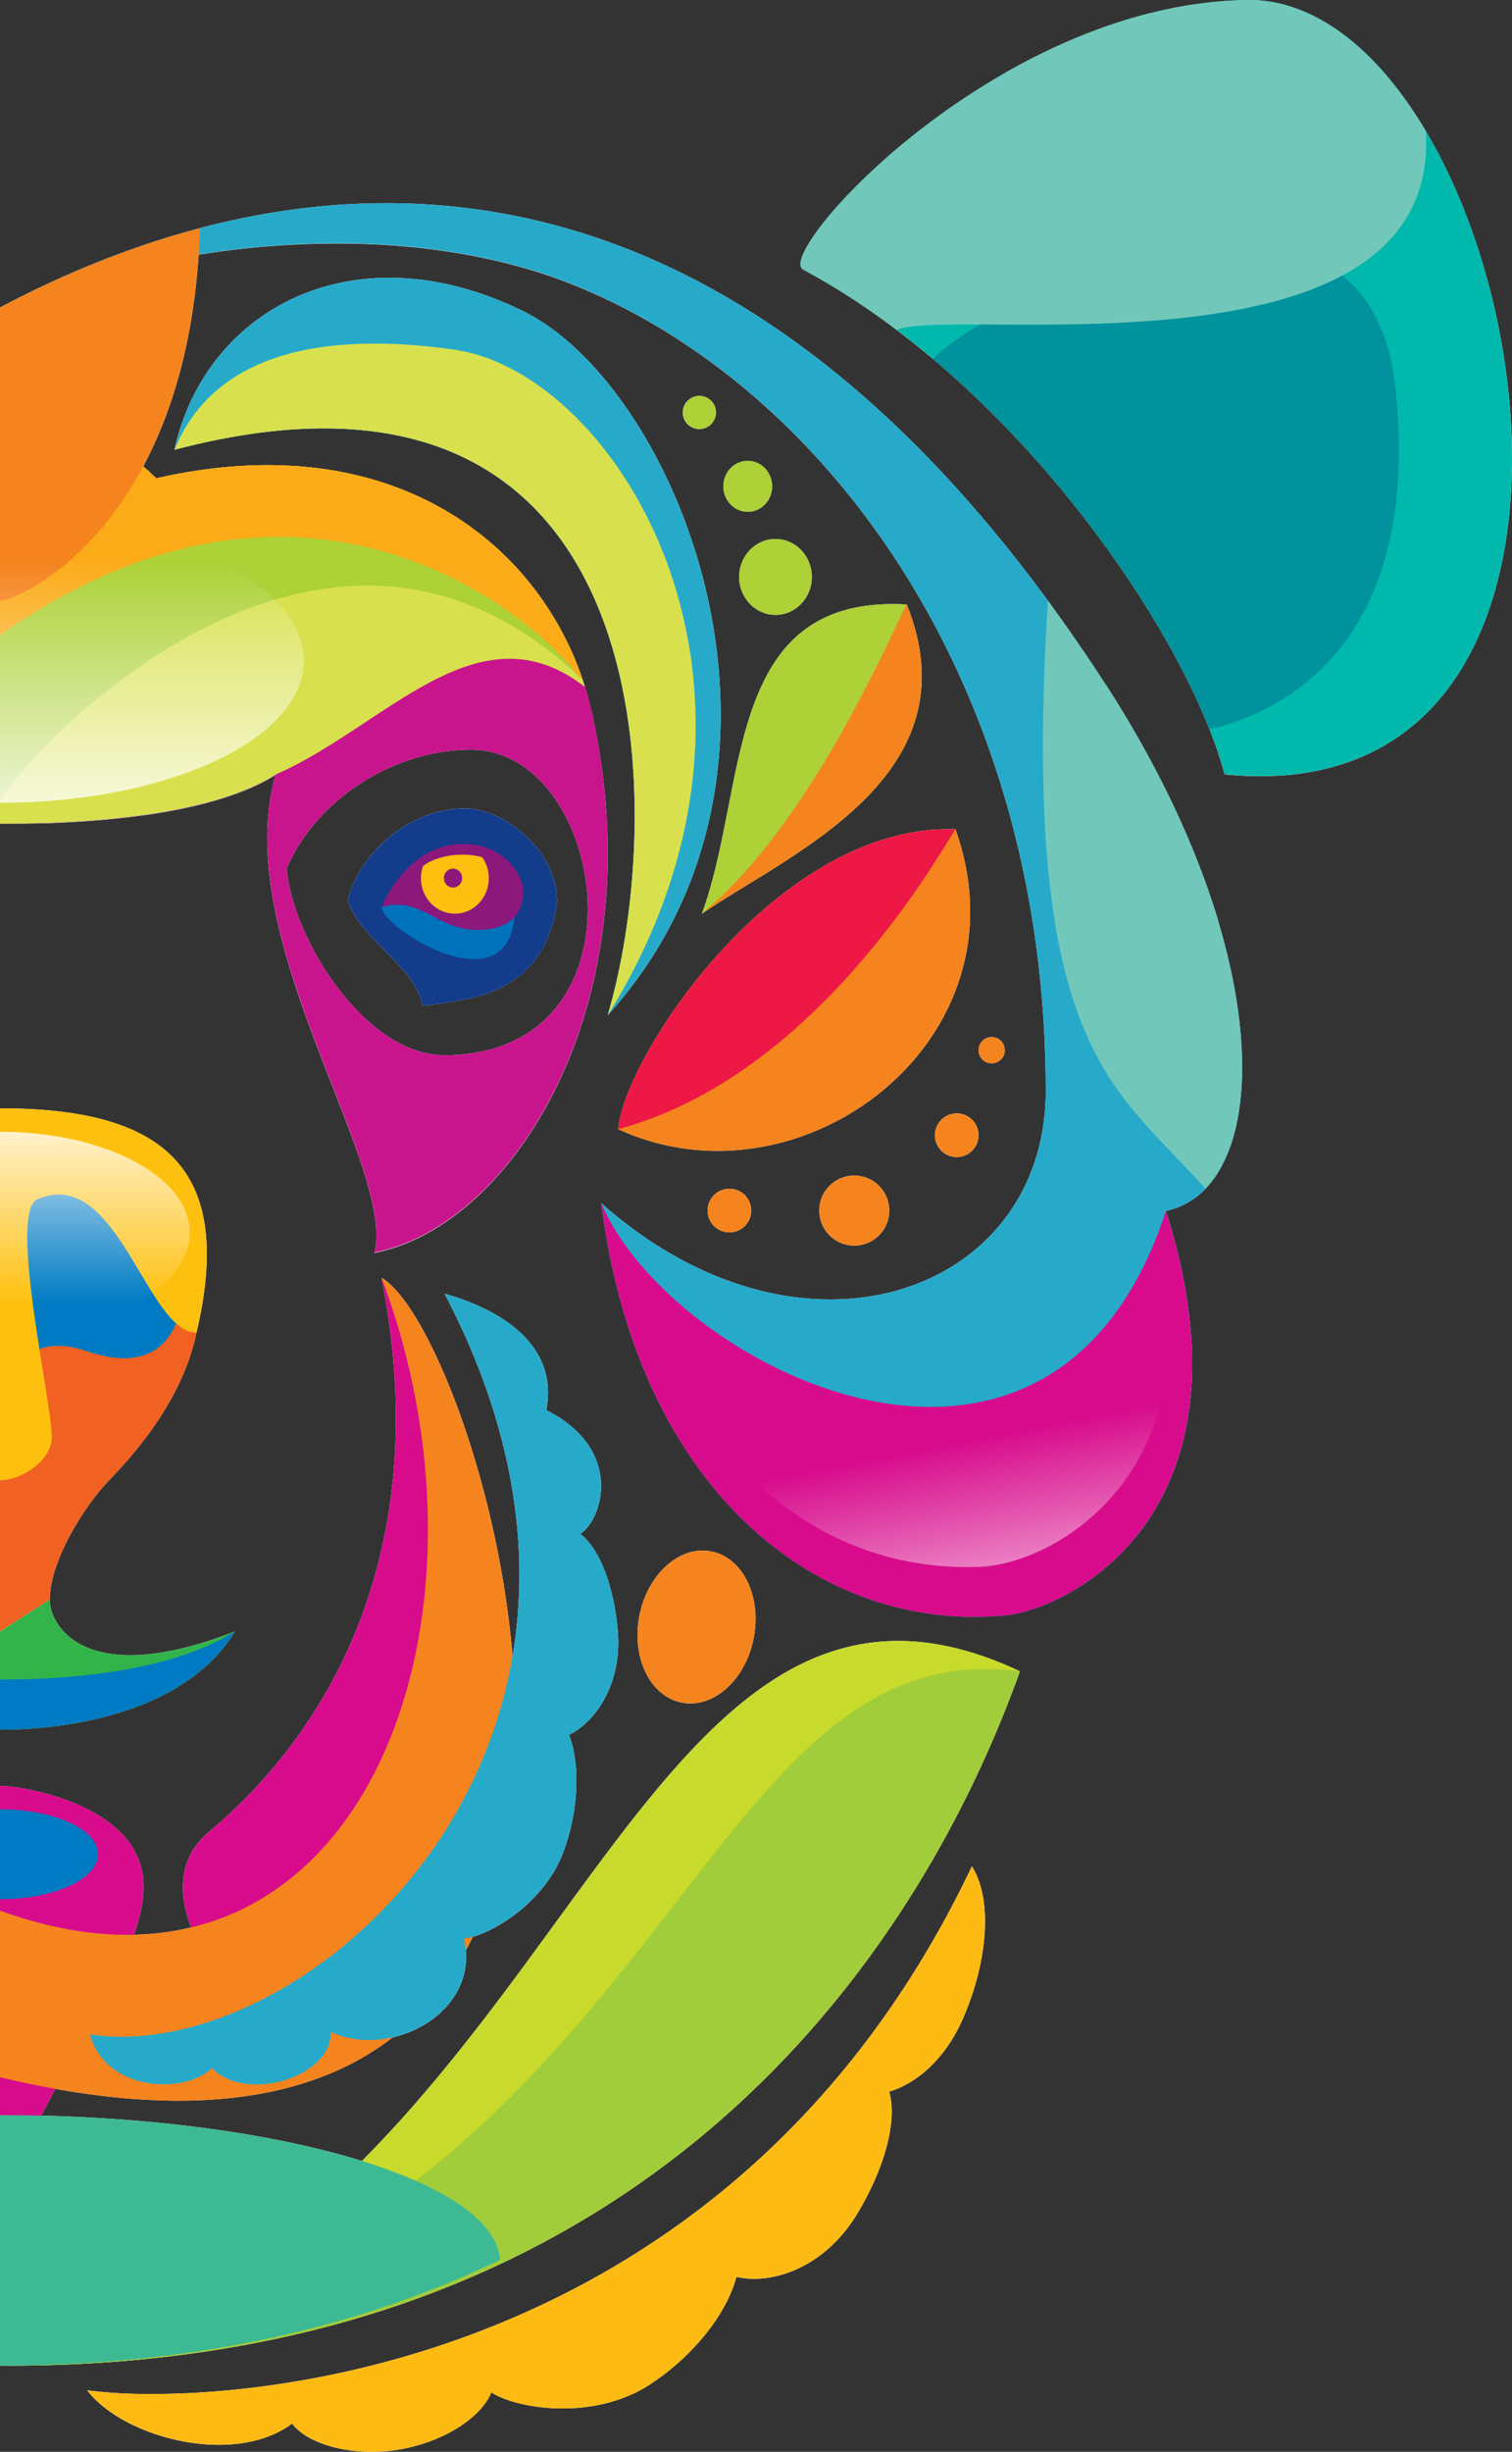
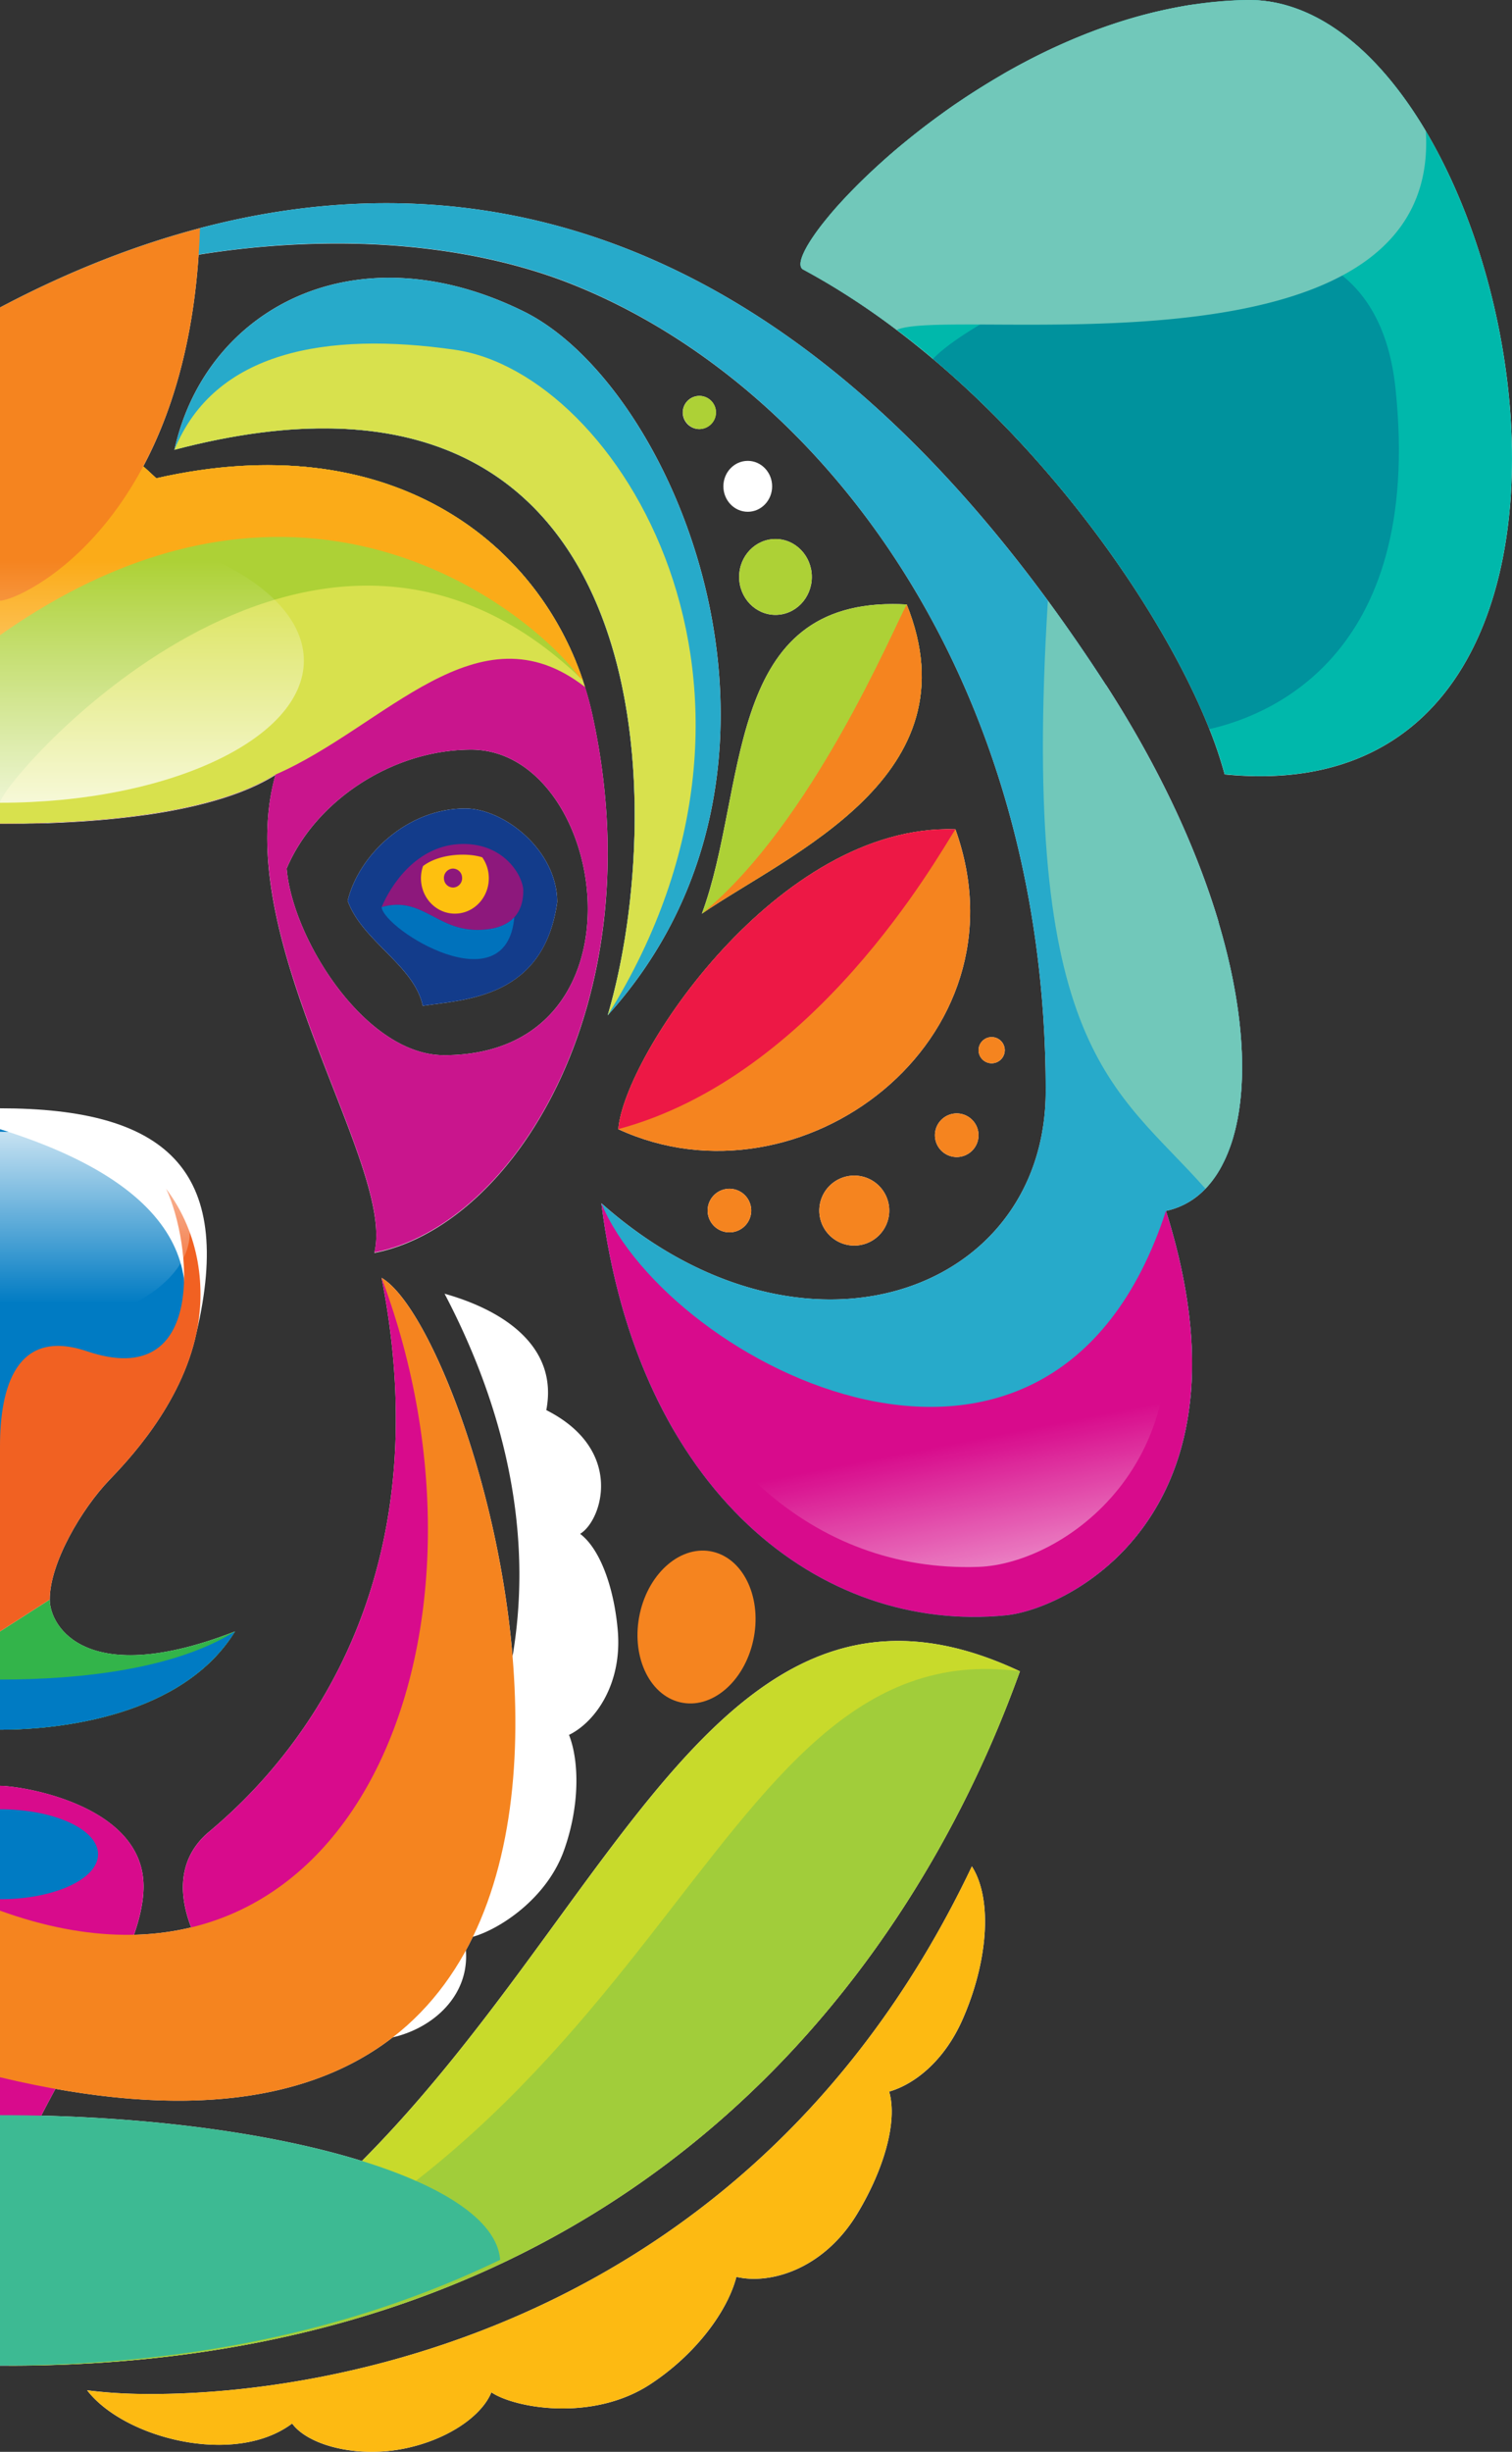
<svg xmlns="http://www.w3.org/2000/svg" xmlns:xlink="http://www.w3.org/1999/xlink" viewBox="0 0 911.92 1478.31">
  <rect x="0" y="0" width="911.92" height="1478.31" fill="#333333" stroke="none" />
  <defs>
    <linearGradient id="e1d819bd-0b34-45bc-ad45-580a91eebf02" x1="6774.73" y1="1033.55" x2="6806.31" y2="872.63" gradientTransform="matrix(-1, 0, 0, 1, 7368.32, 0)" gradientUnits="userSpaceOnUse">
      <stop offset="0" stop-color="#fff" />
      <stop offset="1" stop-color="#fff" stop-opacity="0" />
    </linearGradient>
    <linearGradient id="f2da1d7f-7f5b-4b4d-9498-a9775ec7b3e5" x1="91.63" y1="525.38" x2="91.63" y2="337.96" gradientTransform="matrix(1, 0, 0, 1, 0, 0)" xlink:href="#e1d819bd-0b34-45bc-ad45-580a91eebf02" />
    <linearGradient id="a24a3b79-14df-4416-a646-fadb93cb7774" x1="7311.09" y1="5577.6" x2="7311.09" y2="5444.92" gradientTransform="translate(7368.32 6230.7) rotate(180)" xlink:href="#e1d819bd-0b34-45bc-ad45-580a91eebf02" />
  </defs>
  <g style="isolation:isolate">
    <g id="b99e8373-c63e-41eb-b203-76c717154e63" data-name="Layer 2">
      <g id="a7d5d35e-e7fb-4cf3-80b9-003af36a6471" data-name="Layer 1">
        <path d="M336.07,543.9c0-31.27-32.15-56.45-55.52-56.45-35.07,0-64.29,28.22-70.87,55.69,8.77,24.41,40.18,38.9,45.3,63.32C280.55,602.64,328,601.88,336.07,543.9Z" fill="#fff" />
        <path d="M431.78,248.32a10,10,0,1,0-9.95,10.39A10.19,10.19,0,0,0,431.78,248.32Z" fill="#fff" />
        <path d="M749.07,638.24c0-.8-.05-1.61-.07-2.42,0-1.39-.11-2.8-.19-4.22,0-.82-.08-1.64-.13-2.47-.1-1.61-.23-3.24-.36-4.89-.06-.61-.09-1.23-.15-1.85q-.3-3.36-.69-6.79c-.08-.64-.17-1.3-.25-1.94-.21-1.72-.43-3.44-.67-5.19-.12-.84-.25-1.69-.37-2.54-.25-1.63-.51-3.28-.78-4.94-.14-.82-.27-1.64-.42-2.47q-.53-3.07-1.14-6.2c-.08-.42-.15-.83-.23-1.25q-.74-3.74-1.58-7.55l-.51-2.23q-.63-2.77-1.31-5.59c-.22-.89-.45-1.79-.67-2.69q-.69-2.76-1.44-5.56l-.66-2.47q-1.1-4-2.29-8.05h0c0-.11-.06-.22-.1-.33s0,0,0-.05,0-.17-.08-.25l0-.1a1.55,1.55,0,0,0-.07-.23c0-.05,0-.1,0-.15a.69.69,0,0,0,0-.08l-.1-.34h0c-12.93-43.11-34.92-91.49-67.46-142l0-.07L667,413l-.1-.16a1.63,1.63,0,0,1-.11-.17c-.07-.09-.13-.2-.19-.29l-.07-.11c-.08-.11-.16-.23-.23-.35-1.07-1.65-2.15-3.31-3.22-4.94q-3.77-5.75-7.54-11.34c-.22-.32-.43-.62-.64-.94C519,193.46,371.49,122.49,233,122.5c-76.17,0-149.61,21.49-216.77,54.58h0l-.31.16q-7.86,3.87-15.61,8l-.32.17H0V496.61H7l2.07,0,1.78,0,2.56,0,1.53,0,2.89-.06,1.43,0,3.16-.08,1.36,0,3.43-.11,1.26,0,3.7-.14,1.16-.05,3.92-.17,1.12-.06,4.1-.21,1.06-.06,4.29-.26,1-.06,4.47-.31.93-.07,4.62-.36.85-.07,4.78-.42.77-.07,4.94-.49.65-.07,5.09-.56.54-.07c1.74-.2,3.49-.41,5.24-.64l.41-.05c1.79-.23,3.59-.48,5.39-.73l.23,0c1.86-.27,3.71-.54,5.57-.84h0c27.14-4.26,53.88-11.39,72.82-23.31-28,99,72.78,235.53,59.63,288.16,84.66-16.32,169.5-152.56,131.39-325a194.18,194.18,0,0,0-7-24l0,0q-.69-1.93-1.44-3.87l0-.08s0,0,0,0h0c-.49-1.27-1-2.53-1.51-3.8l0-.06,0-.09v0A191.55,191.55,0,0,0,327,361.48c-.08-.1-.15-.21-.22-.31-.72-1-1.46-2-2.2-3.05l-.39-.54c-.71-1-1.44-1.92-2.17-2.87-.17-.22-.33-.44-.5-.65l-.32-.42-.08-.09c-.58-.75-1.18-1.5-1.78-2.24l-.58-.71-.13-.17-.32-.39-1.76-2.11-.62-.72,0,0-.49-.57c-.58-.67-1.16-1.34-1.75-2l-.6-.67s0,0,0,0l-.62-.69c-.58-.64-1.16-1.27-1.75-1.9-.17-.19-.35-.37-.53-.56l-.09-.1-.72-.76c-.58-.61-1.16-1.22-1.75-1.82l-.29-.29-.34-.34-.78-.79c-.8-.8-1.61-1.59-2.43-2.38l-.83-.79c-.81-.78-1.64-1.55-2.47-2.31l-.86-.79c-.84-.75-1.69-1.51-2.54-2.25l-.87-.75c-.86-.75-1.74-1.49-2.62-2.23l-.83-.67-.86-.71c-.26-.2-.52-.42-.78-.63l-1.13-.89-.69-.54-.71-.54-1.13-.88-1.15-.87-.31-.23-1-.7-1.33-1c-.78-.57-1.57-1.12-2.36-1.67l-1.49-1c-.77-.53-1.55-1.05-2.34-1.57l-1.58-1-2.35-1.49-1.67-1-.49-.3-.47-.29-1.4-.82c-.56-.34-1.14-.67-1.71-1l-1.06-.62-1.36-.75-1.64-.9-1.26-.69-1.32-.69-1.57-.81-1.45-.74-1.29-.64-1.49-.72-1.66-.79-1.25-.59c-.46-.21-.94-.41-1.41-.63l-1.87-.83-2.54-1.09-2-.84-1.05-.44-1.52-.59-1.95-.75-1.22-.47-1.55-.55-1.84-.66L234,292l-1.58-.52-1.71-.57-1.58-.5-1.6-.5-1.59-.47c-.59-.18-1.17-.35-1.76-.51l-1.64-.47-1.45-.39-2-.52-1.68-.43-1.29-.32-2.17-.51-1.71-.4-1.13-.24-2.39-.5-1.74-.36-1-.19-2.64-.48-1.75-.32-.79-.13-2.74-.44-1.85-.29-.74-.1-2.7-.36-2.1-.28-.7-.08-2.58-.28c-.78-.09-1.56-.18-2.34-.25l-.66-.07-2.45-.2-2.6-.22-.62,0c-.76-.06-1.53-.09-2.3-.14l-2.68-.16-.77,0-1.85-.07h-.31c-.9,0-1.81-.07-2.72-.09l-1,0-2.16,0-2.61,0H159l-2.39,0-1.37,0c-.78,0-1.56,0-2.35.07l-2.17.06-1.59.08-2.42.12c-.65,0-1.3.06-2,.11l-1.82.12-2.49.18-1.73.13-2.06.19c-.85.07-1.71.15-2.56.24l-1.51.14-2.32.26-2.61.3-1.27.15-2.6.35-2.65.36-1,.14c-1,.14-2,.31-2.95.46s-1.75.26-2.63.41l-.77.12-3.38.6-2.54.44-.51.1c-1.35.25-2.7.52-4.06.79l-2.19.44-.26.05c-2.19.45-4.38.93-6.59,1.43-2.6-2.44-5.2-4.85-7.85-7.21h0c16.5-30.94,29.78-72.54,33.44-127.69a530.07,530.07,0,0,1,83.34-6.76c55.93,0,104.49,9.6,142.39,24.81C496.74,232.19,630.71,410,630.71,657.68c0,76.5-57.35,125.82-130,125.82-43.54,0-92.58-17.74-138-58q.49,4,1.06,7.87c.12.86.25,1.72.38,2.58.26,1.72.52,3.45.79,5.16.16,1,.34,2,.51,3,.26,1.54.52,3.07.79,4.59.19,1.06.39,2.12.59,3.18.27,1.44.54,2.89.82,4.32.21,1.08.44,2.16.66,3.24.29,1.39.57,2.77.87,4.14.23,1.09.48,2.16.72,3.24.3,1.35.61,2.69.92,4,.25,1.08.52,2.15.78,3.22.32,1.31.64,2.62,1,3.92.27,1.07.55,2.13.83,3.18.34,1.29.68,2.57,1,3.84.29,1,.58,2.09.88,3.13.36,1.27.73,2.53,1.1,3.78.3,1,.61,2,.92,3q.57,1.89,1.17,3.75c.32,1,.63,2,.95,3,.41,1.25.83,2.48,1.25,3.71.32,1,.65,1.92,1,2.88.44,1.24.88,2.47,1.33,3.7.33.92.66,1.84,1,2.75.47,1.26.95,2.51,1.43,3.76.33.85.66,1.71,1,2.56.51,1.31,1,2.6,1.58,3.9.31.77.62,1.54.94,2.3.6,1.43,1.21,2.83,1.82,4.23.27.62.53,1.24.8,1.85.84,1.88,1.68,3.74,2.54,5.58.06.12.12.25.17.37q1.41,3,2.85,5.91l.51,1c.79,1.58,1.59,3.16,2.4,4.71l.93,1.74c.69,1.29,1.37,2.58,2.07,3.85.36.66.73,1.31,1.1,2,.66,1.18,1.32,2.34,2,3.49.4.69.81,1.37,1.21,2,.65,1.11,1.31,2.21,2,3.29.42.7.85,1.39,1.28,2.08l2,3.13c.45.69.9,1.38,1.34,2.07.67,1,1.33,2,2,3,.45.69.92,1.36,1.38,2l2,2.93c.47.67.95,1.33,1.42,2,.69,1,1.39,1.91,2.09,2.85l1.44,1.94c.72.94,1.43,1.87,2.15,2.79l1.46,1.86c.73.92,1.47,1.84,2.21,2.75l1.46,1.77,2.31,2.72,1.44,1.67c.8.92,1.62,1.82,2.43,2.73l1.38,1.52c.87,1,1.74,1.88,2.62,2.8l1.26,1.34c1,1,2,2,2.94,3l1,1c1.26,1.24,2.52,2.46,3.8,3.66l.21.21q4.11,3.86,8.34,7.46l.86.72c1.1.93,2.21,1.86,3.33,2.76.43.35.85.68,1.28,1,1,.79,2,1.58,3,2.34.49.39,1,.75,1.49,1.13.93.71,1.87,1.41,2.81,2.1l1.63,1.16c.9.65,1.82,1.3,2.74,1.94l1.71,1.16,2.71,1.81,1.76,1.13c.9.58,1.8,1.15,2.71,1.7l1.8,1.11,2.72,1.61,1.84,1.06c.91.51,1.82,1,2.74,1.52l1.85,1c.92.49,1.85,1,2.78,1.45.62.32,1.23.64,1.85.94.94.48,1.89.94,2.83,1.4l1.83.87c1,.46,1.95.9,2.93,1.34l1.78.8,3,1.3,1.69.7c1.09.44,2.19.87,3.29,1.29l1.48.58c1.27.48,2.55.94,3.83,1.39l1,.35q4.86,1.7,9.79,3.11l1.09.29c1.27.36,2.54.71,3.81,1,.54.15,1.09.27,1.63.41l3.28.8,1.89.41q1.53.35,3.06.66l2,.39c1,.19,2,.38,3,.55.69.13,1.39.24,2.09.36l2.9.46,2.14.3c1,.13,1.92.26,2.88.37.72.1,1.45.18,2.17.26l2.86.29,2.2.2,2.86.22,2.2.14,2.88.14,2.19.08,2.91.07,2.17,0h.87l2.16,0,2,0c1,0,2.12-.06,3.18-.1l1.87-.07c1.17,0,2.35-.13,3.52-.21l1.54-.09c1.69-.13,3.37-.27,5.06-.44C644,970.23,761,913.1,703.21,730.1A45.54,45.54,0,0,0,727,716.73h0c.11-.1.2-.22.31-.33.45-.48.9-1,1.35-1.49s.82-.95,1.22-1.45.86-1.05,1.28-1.6.8-1.09,1.19-1.65.78-1.06,1.15-1.61c.68-1,1.34-2.1,2-3.19.35-.59.67-1.21,1-1.82s.7-1.28,1-1.94.65-1.31,1-2,.63-1.37.94-2.07.59-1.33.87-2,.65-1.67,1-2.52.65-1.76,1-2.66c.37-1.09.73-2.18,1.08-3.31.21-.69.41-1.4.6-2.12s.5-1.76.73-2.66.38-1.5.55-2.26c.23-.94.43-1.89.64-2.85.15-.73.31-1.46.45-2.2.26-1.35.5-2.73.73-4.13.12-.77.24-1.54.35-2.32.19-1.31.37-2.64.53-4,.09-.76.16-1.53.24-2.3.12-1.14.23-2.29.32-3.45.07-.8.13-1.6.19-2.41.08-1.25.15-2.52.21-3.79,0-.72.08-1.43.1-2.15q.11-2.91.13-5.91c0-.57,0-1.14,0-1.71C749.12,641.35,749.11,639.8,749.07,638.24ZM283.83,452c82.69-.39,111,184.22-16.08,184.22-47.12,0-91.31-69.8-94.86-112.55C189.59,484,235.24,452.21,283.83,452Z" fill="#fff" />
-         <path d="M454.26,989.21c5.53-25-5.29-49-24.17-53.56s-38.65,12.08-44.17,37.13,5.29,49,24.16,53.56S448.74,1014.25,454.26,989.21Z" fill="#fff" />
        <path d="M91.53,1443.44a296.15,296.15,0,0,1-39-2.24c14.63,19,48.25,32.88,79.45,32.88,16.46,0,32.24-3.86,44.21-12.85,7.32,10.06,26.43,17.08,48,17.08a99.06,99.06,0,0,0,17.42-1.54c26.64-4.8,48.59-19.26,54.75-34.34,7.39,5,23.92,9.72,43,9.72,17.14,0,36.34-3.8,52.77-14.56,27.85-18.25,46.76-44.36,52-64.76A48.11,48.11,0,0,0,454.7,1374c20.11,0,45.45-11.32,62.35-39.29,15.83-26.22,24.47-55.21,19.23-73.6,15.3-4.4,33.14-18.43,44.12-43.18,15.17-34.16,18.64-72.36,5.76-92.61C455.49,1400.33,202.14,1443.44,91.53,1443.44Z" fill="#fff" />
        <path d="M118.5,803.53C141.73,704.85,99.73,668.24,0,668.24H0V1042.9H0c36.56,0,110.34-8.3,141.73-59.24C52.51,1018.44,30,981,30,964.41h0c0-22.12,19.36-54.74,35.8-71.9C76.08,881.72,109.28,847.59,118.5,803.53Z" fill="#fff" />
        <path d="M218.28,1302.93c-49.58-15.36-117.52-25.49-193.4-27.33q4.19-8.13,8.57-16.16c27.13,4.86,51.81,7.14,74.24,7.14,56.27,0,98.35-14.34,129.16-38.17,24.54-5.64,46.24-25.24,44.13-52.48,1.47-2.68,2.86-5.39,4.2-8.16,15.89-4.47,44.55-22.83,55-52.2,9.46-26.47,9.31-53.43,3-69.53,16-7.85,32.2-30.9,29.4-63.06-2.21-25.41-10.46-48.89-22.7-58.17,13.21-7.89,27.08-50.61-20.4-74.6,7.3-37.8-24.84-59.92-61.35-70.18,42.31,80.71,51.84,154.85,41,218.6-9.08-108.75-52.19-212.69-79-228.17,40,203.48-70.21,305.59-104.06,334-21.14,17.71-16.84,42.06-10.77,57.67h0a163.28,163.28,0,0,1-34.49,4.42h0c3.63-10.46,5.77-20.23,5.77-29.14,0-49.19-73.43-60.63-86.58-60.63H0v349.59H5.25c437.79,0,574.83-321.43,609.88-418.65C436.49,923.58,372.57,1147.84,218.28,1302.93Z" fill="#fff" />
        <path d="M380.06,542.1c-.1,1-.21,1.93-.32,2.89,0,.23-.05.46-.08.68-.1.93-.22,1.85-.33,2.77l-.09.76c-.12.91-.23,1.82-.35,2.72l-.09.66c-.12.94-.25,1.89-.38,2.82,0,0,0,.07,0,.11q-.63,4.56-1.35,9c0,.28-.08.55-.13.83-.11.73-.24,1.46-.36,2.19-.07.42-.13.83-.2,1.23-.12.68-.23,1.36-.35,2l-.24,1.37c-.11.64-.23,1.28-.35,1.93-.08.48-.17.95-.26,1.43s-.23,1.23-.34,1.84-.2,1-.29,1.5-.23,1.18-.35,1.76-.2,1-.31,1.55-.22,1.12-.34,1.67-.25,1.23-.38,1.84l-.36,1.65c-.2.92-.39,1.84-.6,2.74-.09.42-.19.83-.28,1.25-.14.63-.29,1.26-.43,1.88-.11.45-.21.89-.31,1.33l-.42,1.76-.33,1.34-.42,1.7c-.11.44-.22.88-.34,1.32s-.29,1.13-.44,1.7c-.11.42-.21.84-.32,1.26-.16.58-.31,1.16-.47,1.73-.1.39-.21.78-.32,1.17-.17.63-.35,1.26-.52,1.89l-.27,1q-.4,1.41-.81,2.79c135.4-149.89,42.57-378.61-50.91-424.5-28.31-13.91-55.67-20.18-80.84-20.18-65.52,0-116.1,42.53-129.56,103.71q3.33-.88,6.6-1.69l2-.49,4.5-1.08,2.33-.52c1.38-.32,2.76-.63,4.12-.92l2.38-.51,4-.82,2.36-.47,3.93-.74,2.29-.42,3.94-.68,2.16-.35,4-.63,2-.29c1.4-.21,2.8-.4,4.18-.58l1.73-.23,4.56-.54,1.26-.15q5.87-.64,11.54-1.06l.36,0c1.73-.12,3.44-.23,5.14-.32l1.6-.07c1.27-.07,2.54-.12,3.8-.17l2-.05c1.1,0,2.19-.06,3.28-.08l2.22,0h3l2.22,0c1,0,1.9,0,2.84.06l2.29.06,2.68.11,2.34.11,2.52.16,2.38.16,2.33.2c2.07.18,4.11.38,6.14.61l.69.07,2.92.38,1.65.22c1,.13,1.9.28,2.84.42l1.63.26q1.43.22,2.82.48l1.55.28,2.84.55,1.39.29c1,.2,2,.41,2.93.63l1.14.26,3.09.74.63.17a173.39,173.39,0,0,1,18.15,5.68l.3.12c1.1.41,2.19.84,3.27,1.27l.37.15c1.08.44,2.17.9,3.23,1.36l.24.1c99.17,43,116.74,170.34,106.16,268.41Z" fill="#fff" />
        <path d="M426.78,729.89a13.15,13.15,0,1,0,13.15-13.15A13.15,13.15,0,0,0,426.78,729.89Z" fill="#fff" />
        <path d="M606,633.21a7.9,7.9,0,1,0-7.9,7.89A7.9,7.9,0,0,0,606,633.21Z" fill="#fff" />
        <path d="M494.13,729.89a21.1,21.1,0,1,0,21.1-21.09A21.1,21.1,0,0,0,494.13,729.89Z" fill="#fff" />
        <path d="M909.54,234c-6.18-55.91-24-111.81-49.6-154.95h0c-.07-.12-.15-.24-.22-.37-.74-1.24-1.48-2.47-2.23-3.68l-.43-.7c-.74-1.19-1.49-2.37-2.24-3.54l-.48-.74c-.74-1.14-1.48-2.28-2.23-3.4l-.52-.77c-.75-1.11-1.5-2.2-2.26-3.29l-.54-.77-2.28-3.18-.57-.78-2.31-3.09c-.19-.25-.39-.5-.58-.76-.78-1-1.56-2-2.35-3l-.59-.73c-.79-1-1.6-2-2.4-2.93l-.58-.7c-.82-1-1.64-1.92-2.47-2.87-.18-.21-.37-.42-.55-.64-.85-1-1.71-1.91-2.57-2.85-.17-.17-.33-.36-.5-.53-.89-1-1.79-1.91-2.7-2.85l-.41-.43c-.95-1-1.91-1.94-2.88-2.89l-.27-.26A142.15,142.15,0,0,0,804.87,17l-.49-.32q-1.46-1-2.91-1.89l-.86-.51c-.86-.53-1.71-1.05-2.58-1.55l-1.08-.6c-.79-.45-1.59-.89-2.39-1.31l-1.24-.64c-.75-.38-1.51-.77-2.27-1.13-.45-.22-.9-.42-1.35-.63q-1.1-.51-2.19-1l-1.44-.61c-.7-.29-1.41-.58-2.13-.86l-1.51-.56c-.69-.26-1.39-.51-2.09-.75l-1.58-.52c-.68-.22-1.36-.43-2-.63L775.08,3q-1-.29-2-.54l-1.66-.39c-.68-.15-1.35-.3-2-.43l-1.71-.33q-1-.18-2-.33c-.58-.09-1.16-.18-1.74-.25s-1.34-.17-2-.24S760.7.36,760.11.31s-1.34-.1-2-.14S756.91.1,756.31.08s-1.34,0-2,0c-.38,0-.75,0-1.13,0h-1.4q-3.43.06-6.87.23c-.77,0-1.53.09-2.29.13-1.52.09-3,.17-4.56.29-.91.06-1.81.16-2.72.23-1.37.12-2.74.24-4.11.38-1,.1-1.92.22-2.88.33-1.3.15-2.6.3-3.9.47l-3,.41L717.68,3l-3,.5L711,4.2c-1,.18-2,.38-3,.58-1.22.23-2.45.48-3.67.74l-3,.65L697.63,7c-1,.24-2,.47-3,.72L691,8.64l-2.95.79c-1.21.32-2.41.66-3.61,1l-2.91.84c-1.21.35-2.41.73-3.62,1.1-.95.29-1.89.58-2.83.89-1.23.39-2.46.8-3.68,1.21l-2.72.91c-1.27.43-2.52.88-3.78,1.33l-2.56.92c-1.34.49-2.67,1-4,1.51l-2.27.86c-1.59.62-3.16,1.26-4.73,1.9l-1.49.6q-3.09,1.27-6.15,2.61l-1.39.61c-1.57.69-3.13,1.38-4.69,2.09l-2.2,1-3.8,1.78-2.43,1.18-3.5,1.72-2.52,1.28-3.34,1.72-2.54,1.34-3.22,1.72c-.86.46-1.71.93-2.55,1.4-1,.58-2.11,1.16-3.15,1.75l-2.52,1.43L602.77,46l-2.48,1.46-3,1.81-2.45,1.49c-1,.62-2,1.23-3,1.86-.8.49-1.6,1-2.39,1.5l-3,1.89-2.32,1.51c-1,.64-2,1.29-2.94,1.94L579,60.92l-3,2-2.11,1.46-3,2.13L569,67.89l-3.26,2.37c-.53.39-1.07.77-1.59,1.16q-2.39,1.76-4.71,3.51l0,0c-1.57,1.18-3.11,2.37-4.64,3.56l-1.49,1.17-3,2.38-1.76,1.43-2.63,2.13L544,87.16c-.81.68-1.63,1.35-2.43,2l-1.83,1.55-2.32,2-1.8,1.57c-.75.65-1.49,1.31-2.22,2l-1.76,1.57-2.13,1.92-1.72,1.58-2,1.89-1.66,1.56-2,1.88-1.59,1.53-1.9,1.86-1.53,1.51-1.81,1.84-1.45,1.47-1.78,1.84-1.34,1.41c-.59.63-1.17,1.24-1.74,1.86l-1.24,1.33L506,123.22l-1.08,1.2c-.66.74-1.29,1.47-1.92,2.2l-.74.84c-.86,1-1.7,2-2.5,3-.21.24-.39.48-.59.72-.6.72-1.19,1.44-1.76,2.15l-.82,1-1.36,1.73-.84,1.12-1.18,1.56-.8,1.11-1,1.45-.76,1.1-.92,1.36q-.35.54-.69,1.05l-.81,1.29-.61,1c-.25.4-.49.81-.72,1.2s-.36.64-.53,1-.42.76-.61,1.13l-.46.89c-.18.36-.34.71-.5,1.05l-.38.83-.4,1c-.1.25-.2.51-.28.75s-.21.61-.3.91-.15.46-.21.68-.13.56-.19.83-.09.4-.11.59a7.65,7.65,0,0,0-.08.78c0,.16,0,.33,0,.49v.08a5.07,5.07,0,0,0,.05.56c0,.16,0,.32,0,.47a3.22,3.22,0,0,0,.18.55c0,.12.07.26.12.37a3.49,3.49,0,0,0,.33.49c.07.08.11.18.18.25a2.86,2.86,0,0,0,.72.55c1.14.61,2.28,1.24,3.42,1.87,1.45.8,2.9,1.6,4.34,2.42q1.13.63,2.25,1.29c1.62.93,3.24,1.88,4.86,2.83l1.53.92A456,456,0,0,1,540.85,199h0q11.14,8.42,21.86,17.45v0c79.79,67.24,140.83,157.92,166.71,223.17h0a245.52,245.52,0,0,1,9.18,27.29C880,480.92,923.16,357.45,909.54,234Z" fill="#fff" />
        <path d="M451,277.87c-8.13,0-14.71,6.87-14.71,15.35s6.58,15.35,14.71,15.35,14.69-6.88,14.69-15.35S459.07,277.87,451,277.87Z" fill="#fff" />
        <path d="M445.79,347.86c0,12.64,9.82,22.88,21.92,22.88s21.92-10.24,21.92-22.88S479.81,325,467.71,325,445.79,335.22,445.79,347.86Z" fill="#fff" />
        <path d="M546.85,364.45c-2.9-.16-5.72-.24-8.44-.24-102,0-87.64,112.63-115.09,186.67C476.49,514.46,588.49,468,546.85,364.45Z" fill="#fff" />
        <path d="M563.87,684.48A13.15,13.15,0,1,0,577,671.33,13.15,13.15,0,0,0,563.87,684.48Z" fill="#fff" />
        <path d="M372.91,680.83C482.76,731.56,621.82,627.23,576.22,500,469.21,496.38,376.42,636.85,372.91,680.83Z" fill="#fff" />
        <path d="M99.73,1350.16c0,26.7-44.65,48.36-99.73,48.36V1301.8C55.08,1301.8,99.73,1323.45,99.73,1350.16Z" fill="#27aaca" style="mix-blend-mode:multiply" />
        <path d="M30,964.41c0,16.58,22.55,54,111.77,19.25C110.34,1034.6,36.56,1042.9,0,1042.9V983.66Z" fill="#33b44a" />
        <path d="M0,496.61c35.07,0,121.89-1.71,166.12-29.57-28,99,72.78,235.53,59.63,288.16,84.66-16.32,169.5-152.56,131.39-325C336.52,337,245.42,254,94.25,288.36,72.33,267.76,50.41,249.45,0,244.88Zm172.89,27C189.59,484,235.24,452.21,283.83,452c82.69-.39,111,184.22-16.08,184.22C220.63,636.2,176.44,566.4,172.89,523.65Z" fill="#c9158d" />
        <path d="M0,934.9c5-5.17,248.77-176.26,0-254.07Z" fill="#007bc3" style="mix-blend-mode:multiply" />
        <path d="M586.16,1125.28c12.88,20.25,9.41,58.45-5.76,92.62-11,24.74-28.82,38.77-44.12,43.17,5.24,18.39-3.4,47.38-19.23,73.6-20,33.16-51.93,42.92-72.92,38.16-5.27,20.4-24.18,46.51-52,64.75-34.72,22.76-81.74,14.39-95.77,4.85-6.16,15.08-28.11,29.54-54.75,34.33-28.05,5-56.16-2.82-65.41-15.54-34.68,26.07-101.31,9-123.66-20C124,1451.13,436.05,1441.26,586.16,1125.28Z" fill="#fdba12" />
        <path d="M225.75,755.2l.6-2.92C226.18,753.27,226,754.26,225.75,755.2Z" fill="#00b8ab" />
        <path d="M352.87,414.27c-64.65-50.39-120.54,24-186.75,52.77L161,470c-45.5,25-127.25,26.6-161,26.6V244.88c50.41,4.57,72.33,22.88,94.25,43.48C236.73,256,325.83,327.81,352.87,414.27Z" fill="#d8e14d" />
        <path d="M94.25,288.36C234.48,256.49,323,325.56,351.54,410.19h0C188,251.67,0,472.29,0,484V244.88C50.41,249.45,72.33,267.76,94.25,288.36Z" fill="#add136" />
        <path d="M209.68,543.14c6.58-27.47,35.8-55.69,70.87-55.69,23.37,0,55.52,25.18,55.52,56.45-8,58-55.52,58.74-81.09,62.56C249.86,582,218.45,567.54,209.68,543.14Z" fill="#133c8b" />
        <path d="M230.14,547c5.27-12.67,21-37.89,48.95-38.14,25.57-.22,36.52,19.83,36.52,28.22s-2.92,23.65-27.76,23.65S254.24,540.09,230.14,547Z" fill="#8d187c" />
        <path d="M254,531.67a22.15,22.15,0,0,1,1.14-9.48c10.05-7.69,27.13-8.11,35.74-5.25a21.75,21.75,0,0,1,3.83,10.44c1.13,11.74-7.06,22.21-18.3,23.39S255.13,543.41,254,531.67Z" fill="#fec00f" />
        <path d="M267.78,530a5.66,5.66,0,0,1,4.9-6.27,5.55,5.55,0,0,1,6,5.12,5.65,5.65,0,0,1-4.9,6.26A5.54,5.54,0,0,1,267.78,530Z" fill="#8d187c" />
        <path d="M287.85,560.68c11.55,0,18.35-3.3,22.34-7.66h0c-4.71,53.44-78.41,7.66-80.05-6.07C254.24,540.09,263,560.68,287.85,560.68Z" fill="#0072bc" />
        <path d="M0,1076.73c13.15,0,86.58,11.44,86.58,60.63S21.41,1262,0,1334.73Z" fill="#d80b8c" />
        <path d="M100.18,716.74c15.3,32.61,25.19,122.56-47.7,98C9.5,800.2,0,837.12,0,871.92V983.66l30-19.25c0-22.12,19.36-54.74,35.8-71.91,10.33-10.78,43.53-44.91,52.75-89C123.94,777.49,121.05,744.52,100.18,716.74Z" fill="#f16122" style="mix-blend-mode:multiply" />
        <path d="M484.38,162.49C466.41,152.85,600.45,2.63,751.77,0c164.38-2.84,263,494.31-13.15,466.85C716.71,384.47,615.05,232.64,484.38,162.49Z" fill="#00b8ab" />
        <path d="M562.72,216.41v0c30.1-33,261.37-147.72,278.91,17.59s-81.1,198.55-112.2,205.59h0C703.55,374.33,642.51,283.65,562.72,216.41Z" fill="#00929d" style="mix-blend-mode:multiply" />
        <path d="M751.77,0c42.1-.72,79.89,31.36,108.17,79,9.55,154.53-287.59,105.26-319.07,119.92h0a438.94,438.94,0,0,0-56.46-36.46C466.41,152.85,600.45,2.63,751.77,0Z" fill="#71c8ba" style="mix-blend-mode:screen" />
        <path d="M94.25,288.36C234.48,256.49,323,325.56,351.54,410.19h0c-.87-.85-1.75-1.66-2.61-2.48C323.27,372.53,184.91,252.82,0,383V244.88C50.41,249.45,72.33,267.76,94.25,288.36Z" fill="#fbab18" />
        <path d="M230.14,770.46c40,203.48-70.21,305.59-104.06,334-33.57,28.12-3,73-3,73C230.14,1161,347,973.94,230.14,770.46Z" fill="#d80b8c" />
        <path d="M230.14,770.46c64.66,37.41,224.8,590.88-230.14,482V1152C213.58,1229.39,310.19,983.66,230.14,770.46Z" fill="#f5841f" style="mix-blend-mode:multiply" />
-         <path d="M268.15,780c36.51,10.26,68.65,32.38,61.35,70.18,47.48,24,33.61,66.71,20.4,74.6,12.24,9.28,20.49,32.76,22.7,58.17,2.79,32.16-13.39,55.21-29.4,63.06,6.33,16.1,6.48,43.06-3,69.53-11.8,33-46.56,52.13-60.31,53.22,10.13,45.63-45.39,73.09-80.46,56.31,1.46,26.69-50.41,43.48-71.6,21.88-16.8,16.26-64.29,14.06-73.6-20.36C183.84,1247,409.86,1050.41,268.15,780Z" fill="#27aaca" style="mix-blend-mode:multiply" />
        <path d="M615.13,1007.67c-35,97.22-172.09,418.66-609.88,418.66C341.31,1350.81,371.77,893.11,615.13,1007.67Z" fill="#c8da2b" />
        <path d="M366.52,612.17c36.76-124.72,34.57-418.78-261.31-341,18.63-84.68,108.37-133.62,210.4-83.54C409.09,233.56,501.92,462.28,366.52,612.17Z" fill="#27aaca" style="mix-blend-mode:multiply" />
        <path d="M546.85,364.45c-111.28-6.29-95.35,110.42-123.53,186.43C476.49,514.46,588.49,468,546.85,364.45Z" fill="#add136" />
        <path d="M445.79,347.86c0-12.64,9.82-22.89,21.92-22.89s21.92,10.25,21.92,22.89-9.82,22.88-21.92,22.88S445.79,360.5,445.79,347.86Z" fill="#add136" />
-         <path d="M436.25,293.22c0-8.48,6.58-15.35,14.71-15.35s14.69,6.87,14.69,15.35-6.58,15.35-14.69,15.35S436.25,301.69,436.25,293.22Z" fill="#add136" />
        <path d="M411.87,248.32a10,10,0,1,1,9.95,10.39A10.18,10.18,0,0,1,411.87,248.32Z" fill="#add136" />
        <path d="M385.92,972.77c5.52-25,25.3-41.66,44.17-37.12s29.7,28.52,24.17,53.56-25.3,41.67-44.18,37.13S380.39,997.82,385.92,972.77Z" fill="#f5841f" />
        <path d="M362.7,725.54c121.27,107.34,268,54.49,268-67.87,0-247.65-134-425.49-285.14-486.16C266.69,139.86,141.73,132.5,0,185.38c195.07-103,446.91-112,666.29,226.55,105.8,163.28,101.29,304.81,36.92,318.17C761,913.1,644,970.23,606.75,973.94,494.88,985.07,384.47,899.54,362.7,725.54Z" fill="#27aaca" style="mix-blend-mode:multiply" />
        <path d="M0,362.16V185.38c38.23-20.19,78.67-36.74,120.61-47.8C115.06,315.82,12.06,362.16,0,362.16Z" fill="#f5841f" style="mix-blend-mode:multiply" />
-         <path d="M118.5,803.53c-30.07,0-47.81-101.54-96-80.37C4.87,730.88,31.24,845,31.24,866.57c0,13.92-18.09,25.93-31.24,25.93V668.24C99.73,668.24,141.73,704.86,118.5,803.53Z" fill="#fec00f" />
        <path d="M5.25,1426.33q17.7-4,34.27-9.35c366.65-92.57,380-435.14,575.61-409.31C580.08,1104.89,443,1426.33,5.25,1426.33Z" fill="#a1cd3a" style="mix-blend-mode:multiply" />
        <path d="M423.32,550.88c66.3-54.27,115.12-171,123.53-186.43C588.49,468,476.49,514.46,423.32,550.88Z" fill="#f5841f" />
        <path d="M372.91,680.83c3.51-44,96.3-184.45,203.31-180.79C621.82,627.24,482.76,731.56,372.91,680.83Z" fill="#f5841f" />
        <path d="M494.13,729.89A21.1,21.1,0,1,1,515.23,751,21.1,21.1,0,0,1,494.13,729.89Z" fill="#f5841f" />
        <path d="M563.87,684.49A13.15,13.15,0,1,1,577,697.63,13.16,13.16,0,0,1,563.87,684.49Z" fill="#f5841f" />
        <path d="M590.17,633.21a7.9,7.9,0,1,1,7.89,7.89A7.89,7.89,0,0,1,590.17,633.21Z" fill="#f5841f" />
        <path d="M426.78,729.89a13.15,13.15,0,1,1,13.15,13.16A13.15,13.15,0,0,1,426.78,729.89Z" fill="#f5841f" />
        <path d="M576.22,500c-10.9,16.84-84.61,148.88-203.31,180.79C376.42,636.85,469.21,496.38,576.22,500Z" fill="#ed1845" />
        <path d="M362.7,725.54c40.67,97.17,271.17,216.94,340.51,4.56C761,913.1,644,970.23,606.75,973.94,494.88,985.07,384.47,899.54,362.7,725.54Z" fill="#d80b8c" />
        <path d="M384.47,770.46c31,74.17,259.95,153.73,312.87-8.37,31.44,119.38-56,180.88-107.17,182.64C489.63,948.22,414.31,875.23,384.47,770.46Z" fill="url(#e1d819bd-0b34-45bc-ad45-580a91eebf02)" />
        <path d="M105.21,271.2c24.25-59.46,91.7-71.45,169.13-60.31,98.57,14.17,215.29,203.92,92.18,401.28C403.28,487.45,401.09,193.39,105.21,271.2Z" fill="#d8e14d" />
        <path d="M59.15,1118c0,15-26.48,27.12-59.15,27.12v-54.24C32.67,1090.87,59.15,1103,59.15,1118Z" fill="#007bc3" style="mix-blend-mode:multiply" />
        <path d="M632,362.2q17.26,23.54,34.29,49.73c90.63,139.86,100.3,263.75,60.76,304.81h0C673,655.49,615.07,633.8,632,362.2Z" fill="#71c8ba" style="mix-blend-mode:screen" />
        <path d="M183.26,398.33c0,47.32-82,85.69-183.26,85.69V312.63C101.21,312.63,183.26,351,183.26,398.33Z" fill="url(#f2da1d7f-7f5b-4b4d-9498-a9775ec7b3e5)" />
        <path d="M0,682.38c63.21,0,114.45,27.16,114.45,60.67S63.21,803.71,0,803.71Z" fill="url(#a24a3b79-14df-4416-a646-fadb93cb7774)" />
        <path d="M0,1275.31v151c122.73,0,221.81-25.28,301.65-63.78C298.08,1314.19,164.4,1275.31,0,1275.31Z" fill="#3dba93" style="mix-blend-mode:multiply" />
        <path d="M141.73,983.66C110.34,1034.6,36.56,1042.9,0,1042.9v-30.22C49.28,1012.68,105.54,1006.28,141.73,983.66Z" fill="#007bc3" style="mix-blend-mode:multiply" />
      </g>
    </g>
  </g>
</svg>